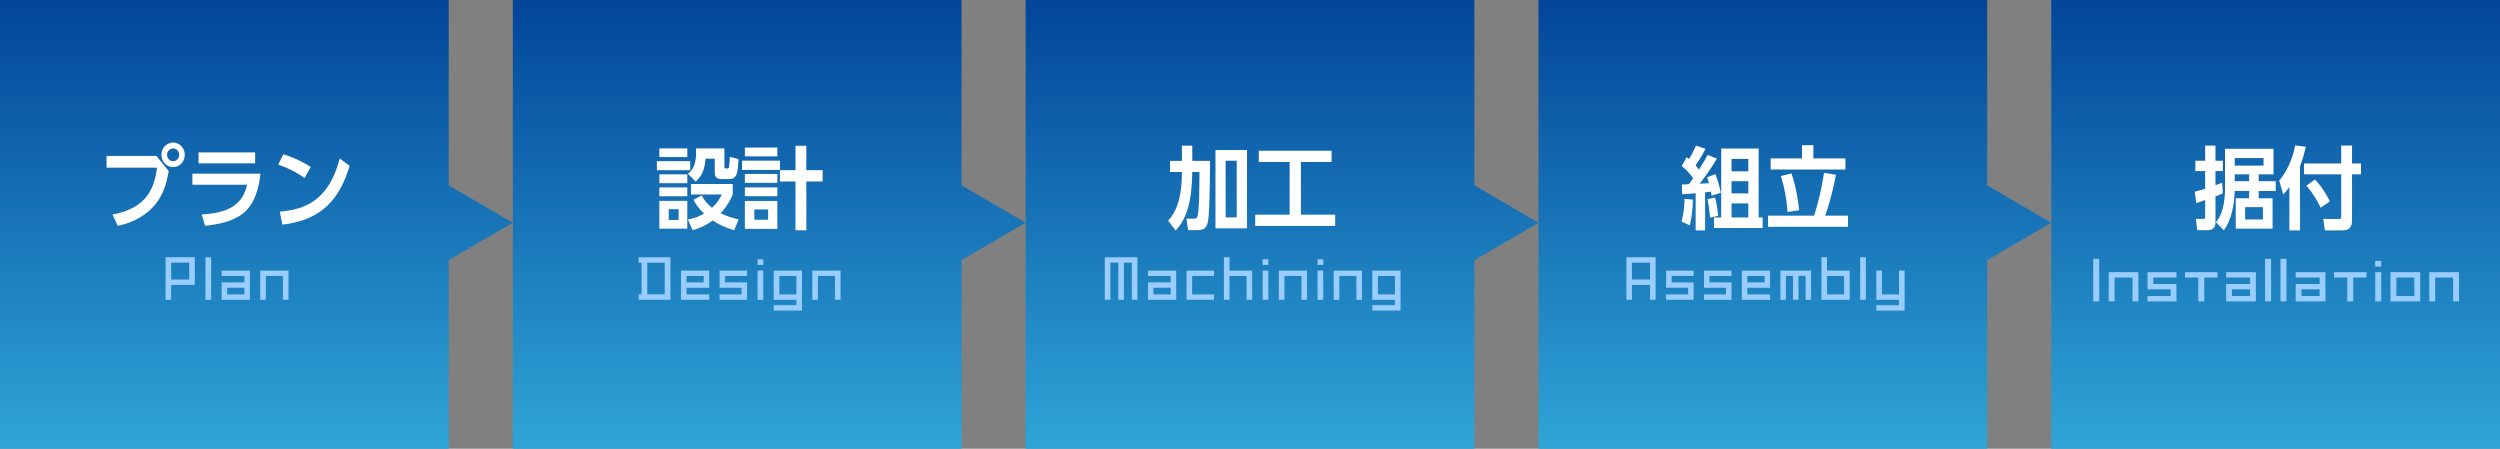
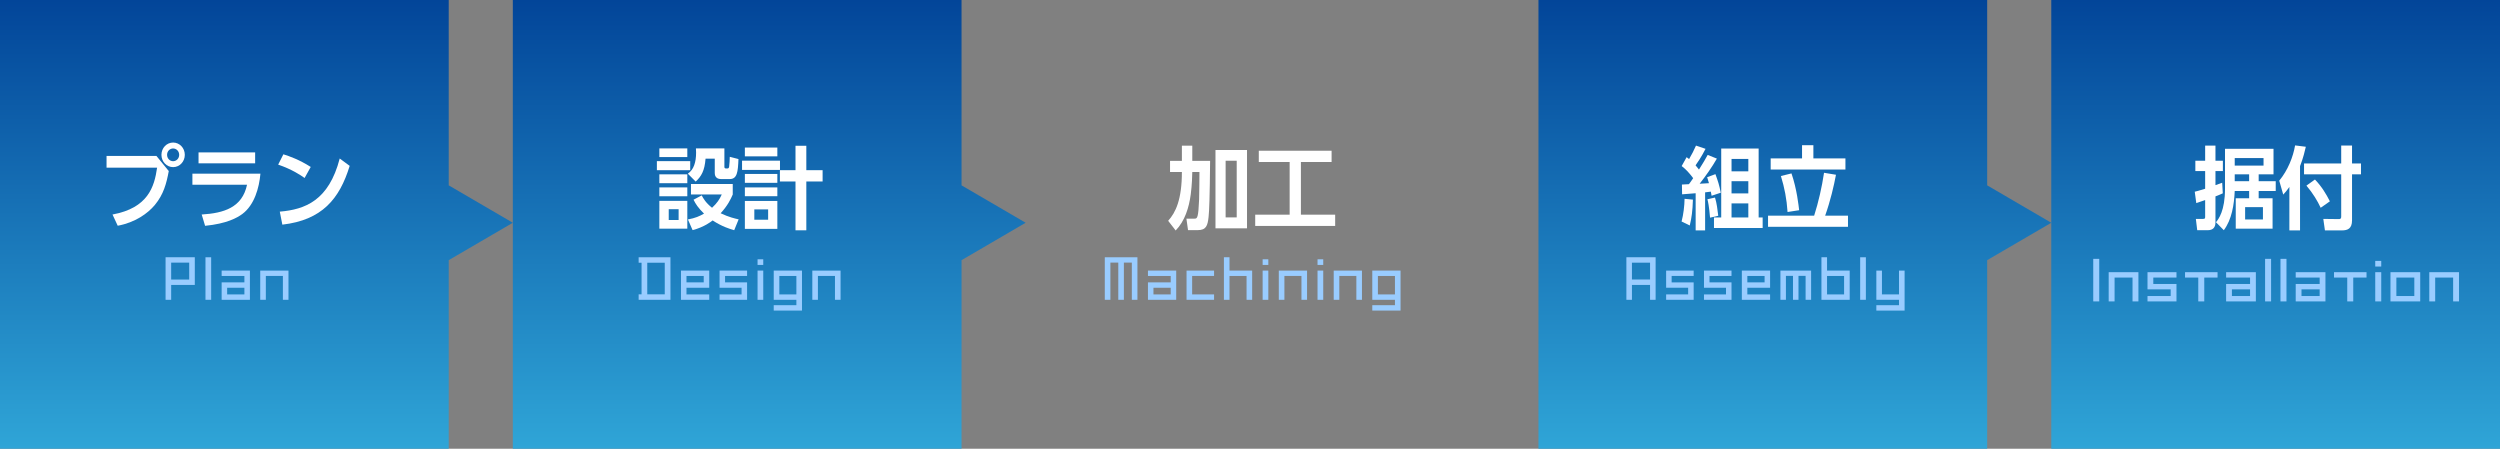
<svg xmlns="http://www.w3.org/2000/svg" version="1.1" id="レイヤー_1" x="0px" y="0px" width="780px" height="140px" viewBox="0 0 780 140" enable-background="new 0 0 780 140" xml:space="preserve">
  <rect x="0" y="0" width="780" height="140" fill="#808080" stroke="none" />
  <g>
    <g>
      <linearGradient id="SVGID_1_" gradientUnits="userSpaceOnUse" x1="677.5" y1="897.5" x2="817.5" y2="897.5" gradientTransform="matrix(0 -1 1 0 -817.5 817.5)">
        <stop offset="0" style="stop-color:#2FA5D7" />
        <stop offset="1" style="stop-color:#024599" />
      </linearGradient>
      <polygon fill="url(#SVGID_1_)" points="0,140 140,140 140,81.17 160,69.5 140,57.83 140,0 0,0   " />
    </g>
    <g>
      <g>
        <path fill="#FFFFFF" d="M48.801,48.645l3.856,4.731c-0.718,3.836-1.596,7.252-4.335,10.557c-2.208,2.66-6.144,5.487-11.596,6.496     l-1.623-3.5c11.064-2.044,13.059-8.597,13.91-14.616H33.243v-3.668H48.801z M57.658,48.309c0,2.128-1.623,3.836-3.644,3.836     c-2.021,0-3.644-1.708-3.644-3.836c0-2.156,1.649-3.836,3.644-3.836C56.009,44.473,57.658,46.152,57.658,48.309z M52.126,48.309     c0,1.12,0.851,1.987,1.888,1.987c1.011,0,1.889-0.84,1.889-1.987c0-1.148-0.878-1.988-1.889-1.988     C53.004,46.32,52.126,47.16,52.126,48.309z" />
        <path fill="#FFFFFF" d="M81.253,54.188c-0.399,4.479-1.889,9.771-5.639,12.572c-1.596,1.176-4.814,3.023-11.623,3.695     l-1.063-3.527c6.941-0.421,12.66-2.185,14.149-9.297H60.029v-3.443H81.253z M79.604,47.553v3.416h-17.66v-3.416H79.604z" />
        <path fill="#FFFFFF" d="M95.034,55.532c-1.17-0.84-3.91-2.688-8.245-4.172l1.623-3.22c1.941,0.616,4.92,1.651,8.537,3.947     L95.034,55.532z M87.294,66.032c7.899-0.672,15.293-3.444,18.697-16.576l3.112,2.296c-3.165,10.332-8.644,16.912-21.011,18.34     L87.294,66.032z" />
      </g>
    </g>
    <g>
      <g>
        <path fill="#99CCFF" d="M60.778,80.26v8.64h-7.372v4.641h-1.748V80.26H60.778z M53.406,87.22h5.624v-5.28h-5.624V87.22z" />
        <path fill="#99CCFF" d="M64.107,93.54V80.26h1.778v13.28H64.107z" />
        <path fill="#99CCFF" d="M69.153,86.1v-1.68h8.816v9.12h-8.816V88.1h7.099v-2H69.153z M70.871,91.859h5.381v-2.08h-5.381V91.859z" />
        <path fill="#99CCFF" d="M81.191,84.42h8.816v9.12h-1.748V86.1h-5.32v7.44h-1.748V84.42z" />
      </g>
    </g>
    <g>
      <linearGradient id="SVGID_2_" gradientUnits="userSpaceOnUse" x1="677.5" y1="1057.5" x2="817.5" y2="1057.5" gradientTransform="matrix(0 -1 1 0 -817.5 817.5)">
        <stop offset="0" style="stop-color:#2FA5D7" />
        <stop offset="1" style="stop-color:#024599" />
      </linearGradient>
      <polygon fill="url(#SVGID_2_)" points="160,140 300,140 300,81.17 320,69.5 300,57.83 300,0 160,0   " />
    </g>
    <g>
      <g>
        <path fill="#FFFFFF" d="M215.346,50.269v2.828h-10.399v-2.828H215.346z M214.441,46.292v2.717h-8.723v-2.717H214.441z      M214.441,54.385v2.771h-8.723v-2.771H214.441z M214.441,58.473v2.771h-8.723v-2.771H214.441z M214.441,62.672v8.681h-8.723     v-8.681H214.441z M211.729,65.276h-3.085v3.36h3.085V65.276z M226.011,46.292v5.685c0,0.252,0,0.588,0.505,0.588h0.452     c0.452,0,0.505-0.42,0.532-0.672c0.106-0.868,0.186-2.072,0.186-2.968l2.713,0.699c-0.16,4.061-0.399,6.244-2.74,6.244h-2.686     c-1.755,0-1.968-1.26-1.968-1.848v-4.508h-2.872c-0.292,3.779-1.33,5.544-3.085,7.14l-2.447-2.464     c1.862-1.26,2.58-3.584,2.58-6.58c0-0.56-0.027-0.924-0.053-1.316H226.011z M229.069,71.828c-1.356-0.392-3.83-1.147-6.729-3.052     c-0.373,0.308-2.66,2.1-6.25,3.023l-1.463-3.331c2.314-0.421,3.67-1.036,5.026-1.82c-1.861-1.82-2.606-2.996-3.271-4.34     l2.553-1.345c0.505,0.952,1.197,2.24,3.218,3.864c1.569-1.456,2.341-2.604,3.032-4.144h-9.601v-3.276h13.032v3.276     c-0.638,1.483-1.569,3.443-3.776,5.852c2.58,1.232,4.495,1.652,5.612,1.904L229.069,71.828z" />
        <path fill="#FFFFFF" d="M243.355,50.128v2.885h-11.835v-2.885H243.355z M242.531,46.04v2.744h-10.133V46.04H242.531z      M242.531,54.272v2.771h-10.133v-2.771H242.531z M242.531,58.473v2.743h-10.133v-2.743H242.531z M242.531,62.7v8.708h-10.133     V62.7H242.531z M239.659,65.332h-4.309v3.221h4.309V65.332z M248.196,71.856V56.624h-4.867v-3.527h4.867V45.48h3.377v7.616h5.08     v3.527h-5.08v15.232H248.196z" />
      </g>
    </g>
    <g>
      <g>
        <path fill="#99CCFF" d="M209.181,80.26v13.28h-9.926v-1.713h0.912v-9.855h-0.912V80.26H209.181z M201.945,91.827h5.457v-9.855     h-5.457V91.827z" />
        <path fill="#99CCFF" d="M212.463,84.42h8.816v5.359h-7.098v2.08h7.098v1.681h-8.816V84.42z M214.181,88.1h5.381v-2h-5.381V88.1z" />
        <path fill="#99CCFF" d="M233.089,84.42v1.68h-6.87v2h6.87v5.44h-8.588v-1.681h6.871v-2.08h-6.871V84.42H233.089z" />
        <path fill="#99CCFF" d="M236.357,82.659v-1.76h1.778v1.76H236.357z M236.357,93.54v-9.12h1.778v9.12H236.357z" />
        <path fill="#99CCFF" d="M241.403,84.42h8.816v12.479h-8.816v-1.68h7.068v-1.68h-7.068V84.42z M243.151,91.859h5.32V86.1h-5.32     V91.859z" />
        <path fill="#99CCFF" d="M253.441,84.42h8.816v9.12h-1.748V86.1h-5.32v7.44h-1.748V84.42z" />
      </g>
    </g>
    <g>
      <linearGradient id="SVGID_3_" gradientUnits="userSpaceOnUse" x1="677.501" y1="1217.5" x2="817.501" y2="1217.5" gradientTransform="matrix(0 -1 1 0 -817.5 817.5)">
        <stop offset="0" style="stop-color:#2FA5D7" />
        <stop offset="1" style="stop-color:#024599" />
      </linearGradient>
-       <polygon fill="url(#SVGID_3_)" points="320,140 460,140 460,81.17 480,69.5 460,57.83 460,0 320,0   " />
    </g>
    <g>
      <g>
        <path fill="#FFFFFF" d="M368.75,45.452h3.245v4.732h5.559c-0.106,11.256-0.266,15.567-0.479,17.527     c-0.292,2.688-0.745,4.088-3.378,4.088h-3.032l-0.505-3.584h2.553c0.851,0,1.17-0.252,1.41-6.02     c0.053-1.344,0.106-7.308,0.106-8.54h-2.234c0,0.924-0.106,4.088-0.479,6.972c-0.559,4.172-1.835,8.316-4.708,11.284l-2.34-3.023     c2.367-2.604,4.282-6.692,4.282-15.232h-3.697v-3.472h3.697V45.452z M389.069,46.796V71.24h-9.84V46.796H389.069z      M385.852,50.156h-3.458v17.668h3.458V50.156z" />
        <path fill="#FFFFFF" d="M392.744,47.021h22.713v3.528h-9.574v16.436h10.691v3.5h-24.947v-3.5h10.744V50.549h-9.627V47.021z" />
      </g>
    </g>
    <g>
      <g>
        <path fill="#99CCFF" d="M354.878,80.26v13.28h-1.748V81.939h-2.478V93.54h-1.748V81.939h-2.462V93.54h-1.748V80.26H354.878z" />
        <path fill="#99CCFF" d="M358.161,86.1v-1.68h8.816v9.12h-8.816V88.1h7.099v-2H358.161z M359.878,91.859h5.381v-2.08h-5.381     V91.859z" />
        <path fill="#99CCFF" d="M378.787,84.42v1.68h-6.84v5.76h6.84v1.681h-8.588v-9.12H378.787z" />
        <path fill="#99CCFF" d="M383.605,80.26v4.16h7.068v9.12h-1.748V86.1h-5.32v7.44h-1.748V80.26H383.605z" />
        <path fill="#99CCFF" d="M393.941,82.659v-1.76h1.777v1.76H393.941z M393.941,93.54v-9.12h1.777v9.12H393.941z" />
        <path fill="#99CCFF" d="M398.986,84.42h8.816v9.12h-1.748V86.1h-5.32v7.44h-1.748V84.42z" />
        <path fill="#99CCFF" d="M411.07,82.659v-1.76h1.779v1.76H411.07z M411.07,93.54v-9.12h1.779v9.12H411.07z" />
        <path fill="#99CCFF" d="M416.117,84.42h8.815v9.12h-1.747V86.1h-5.32v7.44h-1.748V84.42z" />
        <path fill="#99CCFF" d="M428.154,84.42h8.816v12.479h-8.816v-1.68h7.068v-1.68h-7.068V84.42z M429.902,91.859h5.32V86.1h-5.32     V91.859z" />
      </g>
    </g>
    <g>
      <linearGradient id="SVGID_4_" gradientUnits="userSpaceOnUse" x1="677.501" y1="1377.501" x2="817.501" y2="1377.501" gradientTransform="matrix(0 -1 1 0 -817.5 817.5)">
        <stop offset="0" style="stop-color:#2FA5D7" />
        <stop offset="1" style="stop-color:#024599" />
      </linearGradient>
      <polygon fill="url(#SVGID_4_)" points="480,140 620,140 620,81.17 640,69.5 620,57.83 620,0 480,0   " />
    </g>
    <g>
      <g>
        <path fill="#FFFFFF" d="M528.191,62.28c-0.106,3.528-0.398,5.656-0.984,8.064l-2.553-1.232c0.585-2.212,0.904-4.956,0.931-7.084     L528.191,62.28z M524.761,57.576c0.452-0.028,1.25-0.056,2.181-0.112c0.346-0.447,0.932-1.26,1.33-1.876     c-1.25-1.651-2.207-2.716-3.591-3.779l1.543-2.772c0.425,0.309,0.558,0.42,0.771,0.588c0.799-1.344,1.517-2.744,2.154-4.199     l2.979,1.008c-1.304,2.576-2.554,4.368-3.112,5.151c0.187,0.225,0.399,0.448,1.064,1.316c1.276-1.96,2.074-3.416,2.713-4.564     l2.872,1.148c-1.596,2.772-3.431,5.348-5.372,7.84c0.398-0.028,2.42-0.14,2.898-0.168c-0.239-0.868-0.346-1.204-0.559-1.876     l2.58-0.952c0.878,2.464,1.09,3.052,1.676,5.796l-2.873,0.952c-0.079-0.476-0.079-0.532-0.238-1.288     c-0.373,0.057-1.517,0.196-1.783,0.225v11.871h-2.951V60.292c-2.926,0.225-3.245,0.252-4.229,0.336L524.761,57.576z      M535.08,61.637c0.531,1.624,0.798,3.836,1.011,5.684l-2.554,0.588c-0.318-3.668-0.611-4.928-0.824-5.74L535.08,61.637z      M537.021,46.349h11.676v21.504h1.25v3.275h-15.187v-3.275h2.261V46.349z M540.24,49.597v3.863h5.238v-3.863H540.24z      M540.24,56.54v3.809h5.238V56.54H540.24z M540.24,63.456v4.396h5.238v-4.396H540.24z" />
        <path fill="#FFFFFF" d="M566.016,67.292c1.355-4.256,2.42-8.932,3.084-13.384l3.725,0.616c-0.639,3.388-1.703,8.063-3.378,12.768     h7.128v3.473h-24.947v-3.473H566.016z M565.775,45.313v4.116h10V52.9h-23.324v-3.472h9.787v-4.116H565.775z M557.717,66.145     c-0.266-4.032-0.931-7.477-2.074-11.229l3.298-0.812c1.702,4.928,2.234,10.164,2.394,11.479L557.717,66.145z" />
      </g>
    </g>
    <g>
      <g>
        <path fill="#99CCFF" d="M507.43,80.26h9.121v13.28h-1.733v-4.641h-5.654v4.641h-1.733V80.26z M509.163,81.956v5.248h5.654v-5.248     H509.163z" />
        <path fill="#99CCFF" d="M528.421,84.42v1.68h-6.87v2h6.87v5.44h-8.588v-1.681h6.87v-2.08h-6.87V84.42H528.421z" />
        <path fill="#99CCFF" d="M540.23,84.42v1.68h-6.869v2h6.869v5.44h-8.588v-1.681h6.871v-2.08h-6.871V84.42H540.23z" />
        <path fill="#99CCFF" d="M543.453,84.42h8.816v5.359h-7.099v2.08h7.099v1.681h-8.816V84.42z M545.171,88.1h5.381v-2h-5.381V88.1z" />
        <path fill="#99CCFF" d="M555.491,84.42h9.576v9.12h-1.718v-7.473h-2.219v7.473h-1.718v-7.473h-2.204v7.473h-1.718V84.42z" />
        <path fill="#99CCFF" d="M570.037,80.26v4.16h7.068v9.12h-8.816V80.26H570.037z M570.037,91.859h5.32V86.1h-5.32V91.859z" />
        <path fill="#99CCFF" d="M580.373,93.54V80.26h1.779v13.28H580.373z" />
        <path fill="#99CCFF" d="M592.488,91.859V84.42h1.747v12.479h-8.815v-1.68h7.068v-1.68h-7.068v-9.12h1.748v7.439H592.488z" />
      </g>
    </g>
    <g>
      <linearGradient id="SVGID_5_" gradientUnits="userSpaceOnUse" x1="677.501" y1="1527.501" x2="817.501" y2="1527.501" gradientTransform="matrix(0 -1 1 0 -817.5 817.5)">
        <stop offset="0" style="stop-color:#2FA5D7" />
        <stop offset="1" style="stop-color:#024599" />
      </linearGradient>
      <rect x="640" fill="url(#SVGID_5_)" width="140" height="140" />
    </g>
    <g>
      <g>
        <path fill="#FFFFFF" d="M693.511,60.32c-0.665,0.308-1.063,0.476-2.287,0.952v8.092c0,1.484-0.665,2.464-2.446,2.464h-3.246     l-0.425-3.528h2.181c0.611,0,0.719-0.111,0.719-0.644V62.42c-0.612,0.225-2.395,0.841-2.767,0.952l-0.479-3.556     c0.745-0.168,1.011-0.252,3.245-0.924v-5.517h-3.059v-3.22h3.059v-4.731h3.218v4.731h2.313v3.22h-2.313v4.396     c0.505-0.168,1.782-0.616,2.101-0.756L693.511,60.32z M704.707,54.385v2.155h5.32v3.053h-5.32v2.268h4.336v9.492h-11.49V61.86     h4.176v-2.268h-4.494c-0.187,4.256-0.904,8.903-3.404,12.235l-2.447-2.492c0.799-0.979,2.819-3.527,2.819-10.472V46.433h15.134     v7.952H704.707z M706.224,49.316h-8.989v2.352h8.989V49.316z M697.234,56.54h4.494v-2.155h-4.494V56.54z M706.037,64.632h-5.559     v3.837h5.559V64.632z" />
        <path fill="#FFFFFF" d="M714.286,58.332c-0.745,1.093-1.276,1.681-1.915,2.38l-1.25-4.34c2.713-3.275,4.336-7.447,4.947-11.004     l3.352,0.42c-0.32,1.345-0.771,3.416-1.809,6.048v20.048h-3.325V58.332z M730.457,45.396h3.377v5.6h2.793v3.389h-2.793v14.363     c0,2.604-1.383,3.136-3.138,3.136h-5.319l-0.506-3.584l4.867,0.057c0.691,0,0.719-0.448,0.719-0.84V54.385h-11.596v-3.389h11.596     V45.396z M722.266,56.009c2.101,2.184,3.51,4.535,4.654,6.804l-2.873,2.016c-0.931-2.044-2.42-4.536-4.441-6.916L722.266,56.009z     " />
      </g>
    </g>
    <g>
      <path fill="#99CCFF" d="M653.093,94.04V80.761h1.872V94.04H653.093z" />
      <path fill="#99CCFF" d="M657.909,84.921h9.279v9.119h-1.84v-7.439h-5.6v7.439h-1.84V84.921z" />
      <path fill="#99CCFF" d="M679.061,84.921v1.68h-7.231v2h7.231v5.439h-9.039v-1.68h7.231v-2.08h-7.231v-5.359H679.061z" />
      <path fill="#99CCFF" d="M681.732,84.921h10.144v1.68h-4.144v7.439h-1.872v-7.439h-4.128V84.921z" />
      <path fill="#99CCFF" d="M694.549,86.601v-1.68h9.279v9.119h-9.279v-5.439h7.472v-2H694.549z M696.356,92.36h5.664v-2.08h-5.664    V92.36z" />
      <path fill="#99CCFF" d="M706.709,94.04V80.761h1.872V94.04H706.709z" />
      <path fill="#99CCFF" d="M711.509,94.04V80.761h1.872V94.04H711.509z" />
      <path fill="#99CCFF" d="M716.26,86.601v-1.68h9.279v9.119h-9.279v-5.439h7.472v-2H716.26z M718.067,92.36h5.664v-2.08h-5.664    V92.36z" />
      <path fill="#99CCFF" d="M728.212,84.921h10.144v1.68h-4.144v7.439h-1.872v-7.439h-4.128V84.921z" />
      <path fill="#99CCFF" d="M741.076,83.159v-1.76h1.872v1.76H741.076z M741.076,94.04v-9.119h1.872v9.119H741.076z" />
      <path fill="#99CCFF" d="M745.828,84.921h9.279v9.119h-9.279V84.921z M747.668,92.36h5.6v-5.76h-5.6V92.36z" />
      <path fill="#99CCFF" d="M757.939,84.921h9.279v9.119h-1.84v-7.439h-5.6v7.439h-1.84V84.921z" />
    </g>
  </g>
</svg>